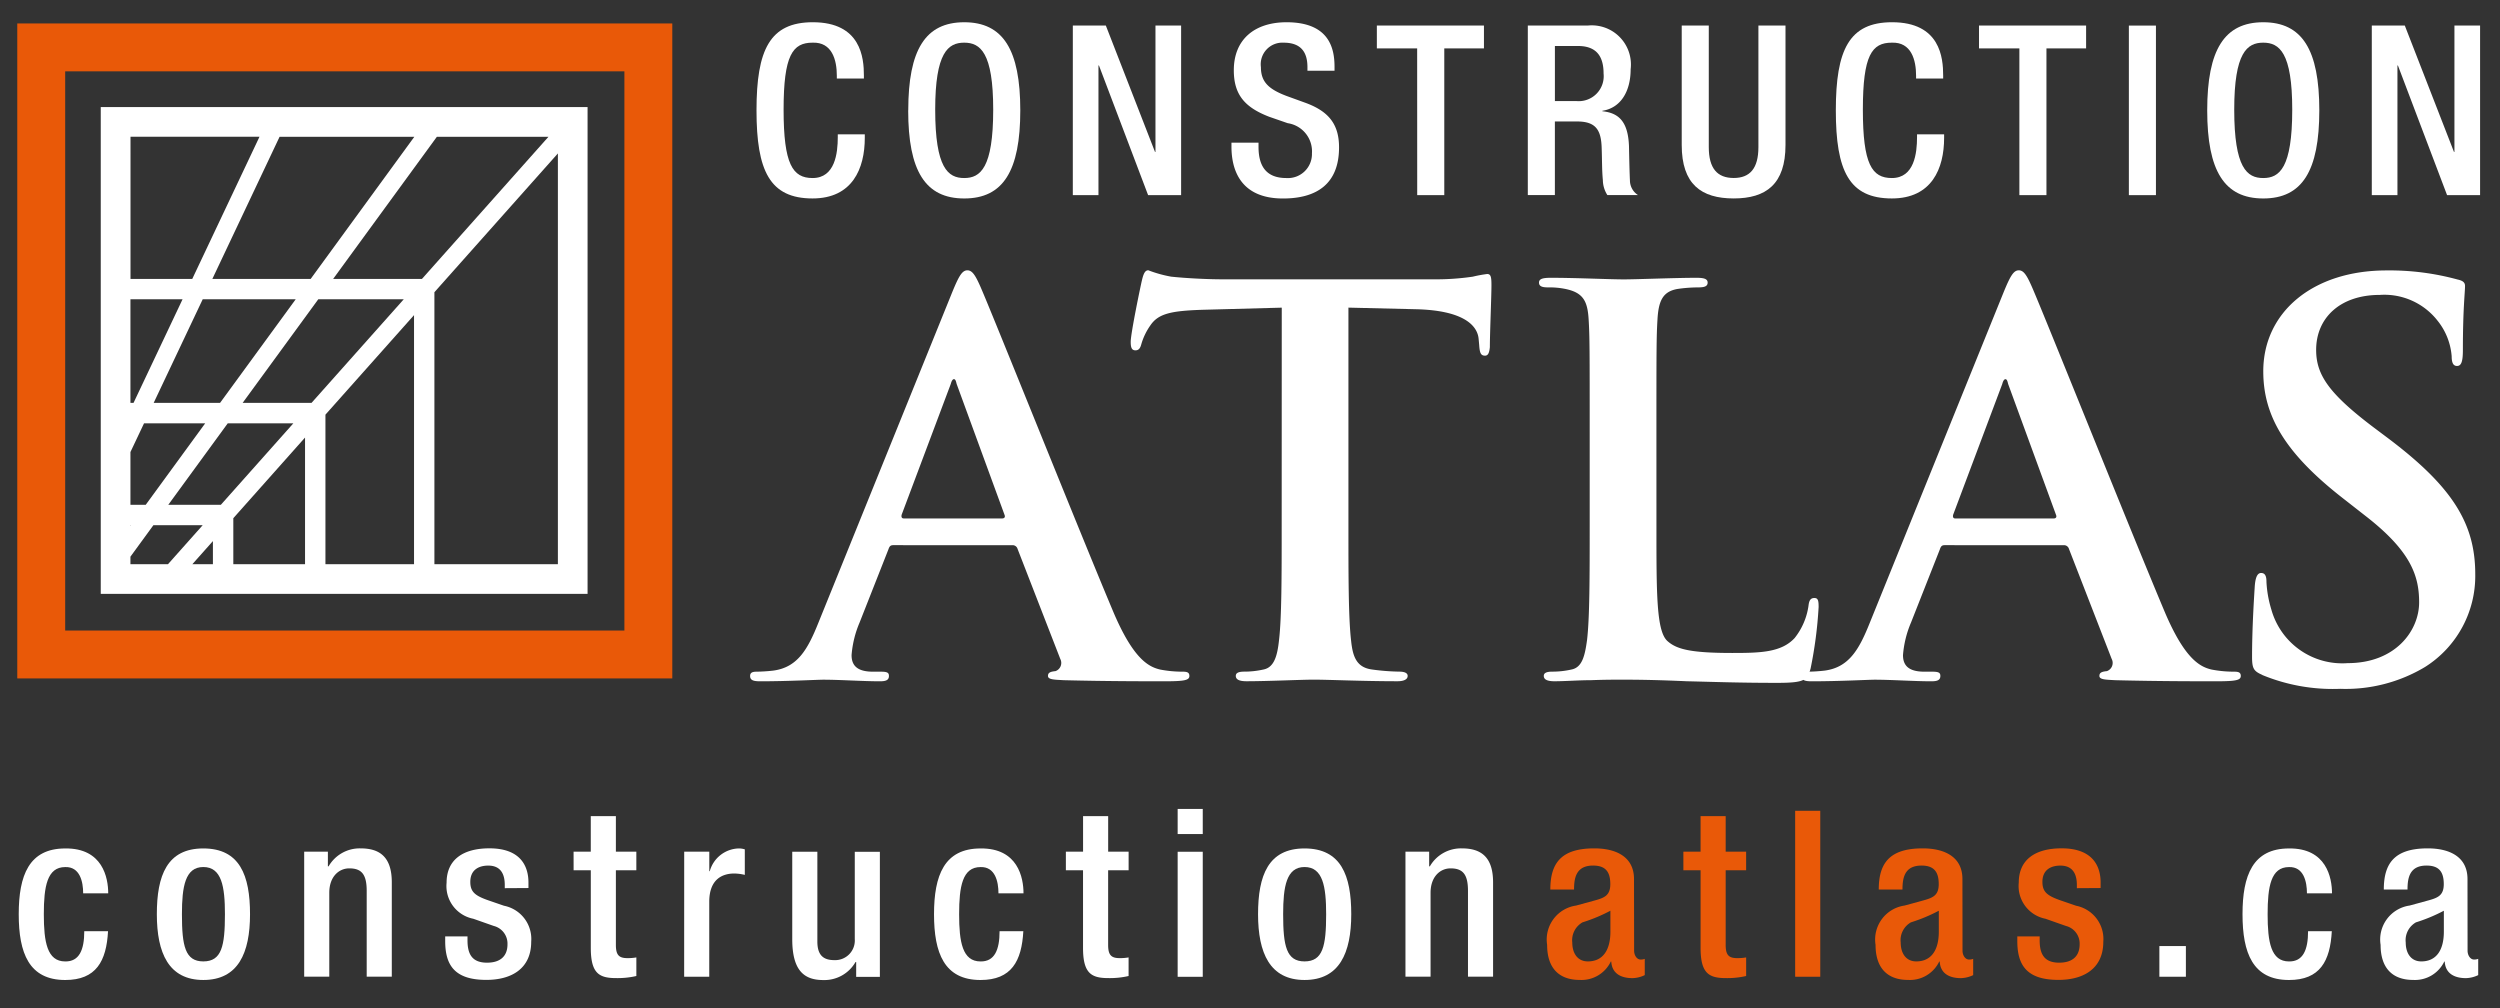
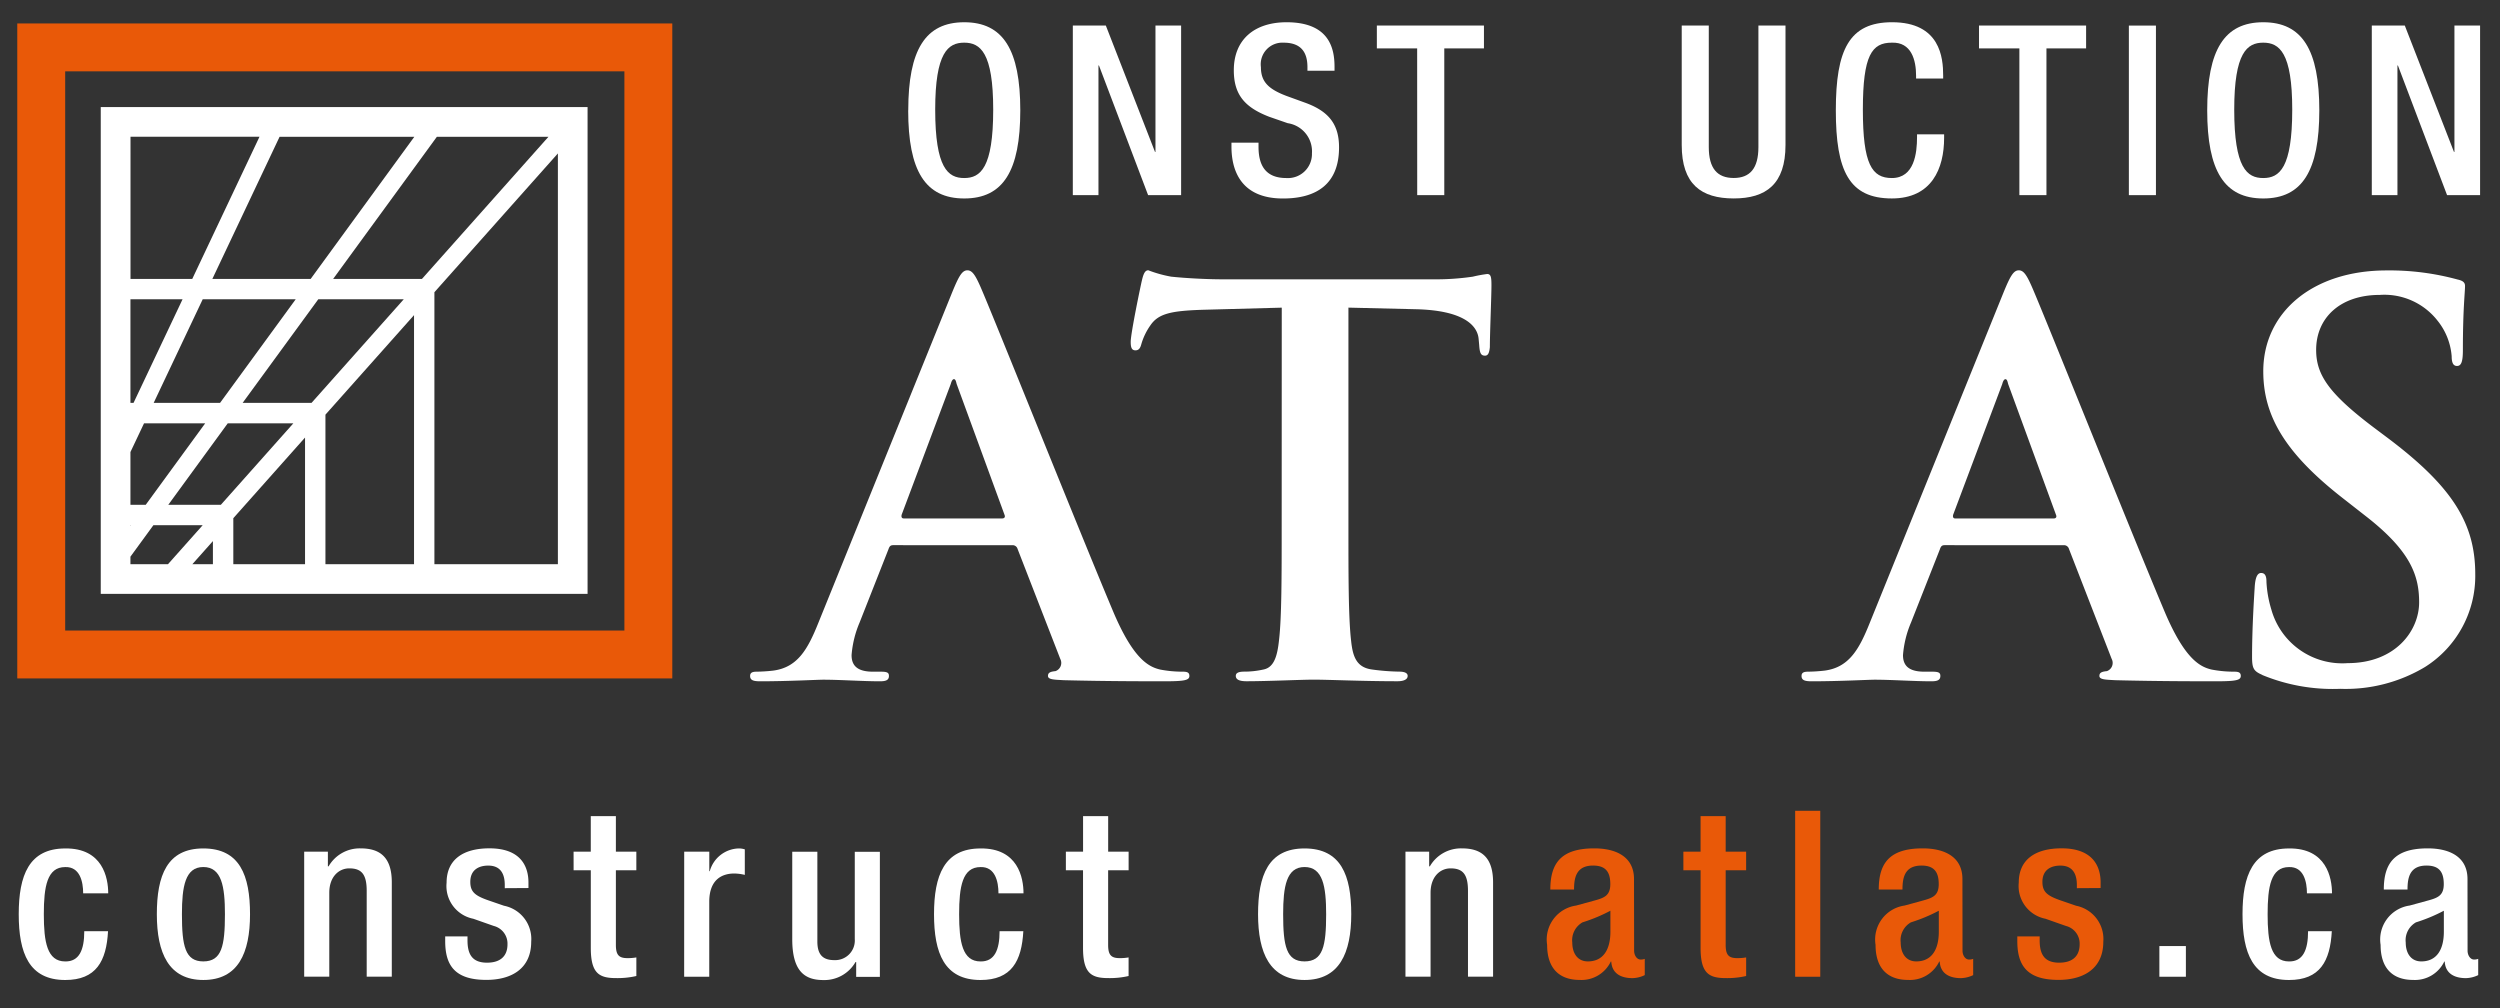
<svg xmlns="http://www.w3.org/2000/svg" width="181" height="73" viewBox="0 0 181 73">
  <rect x="0" y="0" width="181" height="73" fill="#333333" stroke="none" />
  <defs>
    <clipPath id="clip-path">
      <rect id="Rectangle_50" data-name="Rectangle 50" width="181" height="73" transform="translate(-1 -2)" fill="none" />
    </clipPath>
  </defs>
  <g id="logo-construction_atlas-header" transform="translate(1.215 1.716)">
    <g id="Groupe_79" data-name="Groupe 79" transform="translate(-0.215 0.284)" clip-path="url(#clip-path)">
-       <path id="Tracé_845" data-name="Tracé 845" d="M483.288,8.116v.258c0,2.218-.894,4.384-3.782,4.384-3.095,0-4.058-1.994-4.058-6.378S476.411,0,479.523,0c3.49,0,3.7,2.579,3.7,3.851v.223h-1.96V3.869c0-1.135-.344-2.441-1.754-2.39-1.444,0-2.1.894-2.1,4.849s.653,4.952,2.1,4.952c1.633,0,1.823-1.822,1.823-2.957V8.116Z" transform="translate(-421.677 -0.39)" fill="#fff" />
      <path id="Tracé_846" data-name="Tracé 846" d="M573.047,6.379C573.047,1.995,574.285,0,577.1,0s4.058,1.995,4.058,6.379-1.238,6.379-4.058,6.379-4.058-1.995-4.058-6.379m6.155-.052c0-4.127-.929-4.849-2.1-4.849s-2.1.722-2.1,4.849c0,4.23.929,4.952,2.1,4.952s2.1-.722,2.1-4.952" transform="translate(-508.289 -0.389)" fill="#fff" />
      <path id="Tracé_847" data-name="Tracé 847" d="M678.894,2.139h2.39l3.559,9.147h.034V2.139h1.857V14.415h-2.39l-3.559-9.388h-.035v9.388h-1.857Z" transform="translate(-602.221 -2.288)" fill="#fff" />
      <path id="Tracé_848" data-name="Tracé 848" d="M782.877,8.717v.31c0,1.5.653,2.252,2.011,2.252a1.741,1.741,0,0,0,1.857-1.788,2.063,2.063,0,0,0-1.754-2.183l-1.341-.465c-1.788-.688-2.562-1.616-2.562-3.37C781.089,1.238,782.6,0,784.906,0c3.146,0,3.474,1.96,3.474,3.233v.275h-1.961V3.25c0-1.118-.5-1.771-1.719-1.771a1.567,1.567,0,0,0-1.65,1.771c0,1.049.533,1.582,1.839,2.08l1.325.481c1.736.619,2.493,1.565,2.493,3.249,0,2.614-1.582,3.7-4.058,3.7-3.043,0-3.731-2.029-3.731-3.748V8.717Z" transform="translate(-692.76 -0.389)" fill="#fff" />
      <path id="Tracé_849" data-name="Tracé 849" d="M877.318,3.79H874.4V2.139h7.754V3.79h-2.872V14.416h-1.96Z" transform="translate(-775.716 -2.288)" fill="#fff" />
-       <path id="Tracé_850" data-name="Tracé 850" d="M971.531,2.139h4.333A2.835,2.835,0,0,1,978.976,5.3c0,1.582-.7,2.8-2.047,3.009v.034c1.221.12,1.857.791,1.926,2.51.017.791.034,1.753.069,2.493a1.27,1.27,0,0,0,.584,1.066h-2.218a2.063,2.063,0,0,1-.326-1.083c-.07-.74-.053-1.427-.086-2.321-.035-1.341-.447-1.926-1.788-1.926h-1.6v5.33h-1.96Zm3.525,5.467a1.809,1.809,0,0,0,1.96-1.994c0-1.307-.567-1.994-1.856-1.994h-1.668V7.606Z" transform="translate(-861.917 -2.288)" fill="#fff" />
      <path id="Tracé_851" data-name="Tracé 851" d="M1072.467,2.139v8.8c0,1.547.619,2.235,1.805,2.235,1.169,0,1.788-.688,1.788-2.235v-8.8h1.961v8.648c0,2.837-1.41,3.868-3.748,3.868-2.356,0-3.765-1.031-3.765-3.868V2.139Z" transform="translate(-949.751 -2.288)" fill="#fff" />
      <path id="Tracé_852" data-name="Tracé 852" d="M1177.469,8.116v.258c0,2.218-.894,4.384-3.782,4.384-3.1,0-4.058-1.994-4.058-6.378S1170.592,0,1173.7,0c3.49,0,3.7,2.579,3.7,3.851v.223h-1.961V3.869c0-1.135-.343-2.441-1.753-2.39-1.445,0-2.1.894-2.1,4.849s.653,4.952,2.1,4.952c1.633,0,1.822-1.822,1.822-2.957V8.116Z" transform="translate(-1037.715 -0.39)" fill="#fff" />
      <path id="Tracé_853" data-name="Tracé 853" d="M1264.648,3.79h-2.923V2.139h7.754V3.79h-2.871V14.416h-1.96Z" transform="translate(-1119.445 -2.288)" fill="#fff" />
      <rect id="Rectangle_47" data-name="Rectangle 47" width="1.96" height="12.276" transform="translate(153.13 -0.148)" fill="#fff" />
      <path id="Tracé_854" data-name="Tracé 854" d="M1408.5,6.379c0-4.384,1.239-6.379,4.058-6.379s4.058,1.995,4.058,6.379-1.238,6.379-4.058,6.379-4.058-1.995-4.058-6.379m6.156-.052c0-4.127-.929-4.849-2.1-4.849s-2.1.722-2.1,4.849c0,4.23.928,4.952,2.1,4.952s2.1-.722,2.1-4.952" transform="translate(-1249.698 -0.389)" fill="#fff" />
      <path id="Tracé_855" data-name="Tracé 855" d="M1514.351,2.139h2.39l3.559,9.147h.034V2.139h1.857V14.415h-2.39l-3.559-9.388h-.034v9.388h-1.857Z" transform="translate(-1343.633 -2.288)" fill="#fff" />
      <path id="Tracé_856" data-name="Tracé 856" d="M7.424,537.372c-.118,2.171-.858,3.534-3.1,3.534-2.625,0-3.366-1.952-3.366-4.762s.74-4.762,3.366-4.762c2.709-.034,3.113,2.12,3.113,3.248H5.623c0-.841-.236-1.935-1.3-1.9-1.313,0-1.548,1.414-1.548,3.416s.236,3.416,1.548,3.416c1.01.016,1.38-.825,1.38-2.188Z" transform="translate(-0.602 -471.954)" fill="#fff" />
      <path id="Tracé_857" data-name="Tracé 857" d="M93.121,531.385c2.642,0,3.382,1.952,3.382,4.762s-.858,4.762-3.382,4.762c-2.507,0-3.365-1.952-3.365-4.762s.74-4.762,3.365-4.762m0,8.179c1.329,0,1.565-1.111,1.565-3.417,0-2-.235-3.416-1.565-3.416-1.313,0-1.548,1.414-1.548,3.416,0,2.305.235,3.417,1.548,3.417" transform="translate(-79.401 -471.958)" fill="#fff" />
      <path id="Tracé_858" data-name="Tracé 858" d="M184.53,531.621h1.716v1.06h.051a2.6,2.6,0,0,1,2.322-1.3c1.38,0,2.254.622,2.254,2.457v6.832h-1.817v-6.21c0-1.178-.353-1.632-1.262-1.632-.74,0-1.447.589-1.447,1.767v6.075H184.53Z" transform="translate(-163.507 -471.958)" fill="#fff" />
      <path id="Tracé_859" data-name="Tracé 859" d="M279.573,534.262v-.235c0-.724-.252-1.4-1.195-1.4-.724,0-1.3.337-1.3,1.178,0,.706.32.992,1.279,1.329l1.161.4a2.453,2.453,0,0,1,1.969,2.608c0,1.935-1.413,2.76-3.248,2.76-2.289,0-2.979-1.06-2.979-2.81v-.337h1.615v.286c0,1.043.37,1.615,1.414,1.615.993,0,1.481-.5,1.481-1.329a1.317,1.317,0,0,0-.993-1.33l-1.481-.521a2.412,2.412,0,0,1-1.935-2.609c0-1.7,1.228-2.49,3.1-2.49,2.305,0,2.827,1.346,2.827,2.474v.4Z" transform="translate(-244.028 -471.958)" fill="#fff" />
      <path id="Tracé_860" data-name="Tracé 860" d="M357.787,513.181h1.245v-2.575h1.818v2.575h1.481v1.346h-1.481v5.4c0,.707.2.959.825.959a3.5,3.5,0,0,0,.657-.051v1.346a6.029,6.029,0,0,1-1.464.151c-1.229,0-1.834-.336-1.834-2.187v-5.621h-1.245Z" transform="translate(-317.26 -453.518)" fill="#fff" />
      <path id="Tracé_861" data-name="Tracé 861" d="M428.943,531.621h1.817v1.413h.034a2.239,2.239,0,0,1,2.1-1.649,1.407,1.407,0,0,1,.437.067V533.3a3.386,3.386,0,0,0-.757-.1c-.825,0-1.817.371-1.817,2.053v5.419h-1.817Z" transform="translate(-380.407 -471.958)" fill="#fff" />
      <path id="Tracé_862" data-name="Tracé 862" d="M503.074,541.471h-.051a2.6,2.6,0,0,1-2.322,1.3c-1.347,0-2.256-.623-2.256-2.962v-6.327h1.818v6.5c0,1.009.454,1.346,1.229,1.346a1.421,1.421,0,0,0,1.48-1.515v-6.327h1.817v9.053h-1.716Z" transform="translate(-442.086 -473.815)" fill="#fff" />
      <path id="Tracé_863" data-name="Tracé 863" d="M596.1,537.372c-.118,2.171-.858,3.534-3.1,3.534-2.625,0-3.366-1.952-3.366-4.762s.741-4.762,3.366-4.762c2.709-.034,3.113,2.12,3.113,3.248H594.3c0-.841-.236-1.935-1.3-1.9-1.313,0-1.548,1.414-1.548,3.416s.235,3.416,1.548,3.416c1.01.016,1.38-.825,1.38-2.188Z" transform="translate(-523.011 -471.954)" fill="#fff" />
      <path id="Tracé_864" data-name="Tracé 864" d="M674.4,513.181h1.245v-2.575h1.817v2.575h1.481v1.346H677.46v5.4c0,.707.2.959.825.959a3.488,3.488,0,0,0,.656-.051v1.346a6.024,6.024,0,0,1-1.464.151c-1.229,0-1.835-.336-1.835-2.187v-5.621H674.4Z" transform="translate(-598.231 -453.518)" fill="#fff" />
-       <path id="Tracé_865" data-name="Tracé 865" d="M746.3,505.97h1.817v1.818H746.3Zm0,3.1h1.817v9.053H746.3Z" transform="translate(-662.038 -449.403)" fill="#fff" />
      <path id="Tracé_866" data-name="Tracé 866" d="M801.384,531.385c2.642,0,3.383,1.952,3.383,4.762s-.858,4.762-3.383,4.762c-2.507,0-3.365-1.952-3.365-4.762s.74-4.762,3.365-4.762m0,8.179c1.329,0,1.565-1.111,1.565-3.417,0-2-.236-3.416-1.565-3.416-1.312,0-1.548,1.414-1.548,3.416,0,2.305.236,3.417,1.548,3.417" transform="translate(-707.936 -471.958)" fill="#fff" />
      <path id="Tracé_867" data-name="Tracé 867" d="M892.8,531.621h1.716v1.06h.051a2.6,2.6,0,0,1,2.322-1.3c1.38,0,2.255.622,2.255,2.457v6.832h-1.817v-6.21c0-1.178-.353-1.632-1.262-1.632-.74,0-1.447.589-1.447,1.767v6.075H892.8Z" transform="translate(-792.045 -471.958)" fill="#fff" />
      <path id="Tracé_868" data-name="Tracé 868" d="M990.275,538.789c0,.336.2.64.47.64a.758.758,0,0,0,.3-.051v1.178a2.167,2.167,0,0,1-.892.219c-.808,0-1.481-.32-1.532-1.2h-.034a2.353,2.353,0,0,1-2.254,1.33c-1.447,0-2.356-.808-2.356-2.541a2.484,2.484,0,0,1,2.1-2.844l1.414-.387c.656-.185,1.06-.37,1.06-1.161,0-.825-.286-1.347-1.245-1.347-1.211,0-1.38.859-1.38,1.733h-1.717c0-1.918.791-2.978,3.181-2.978,1.6,0,2.877.622,2.877,2.221Zm-1.717-2.894a11.854,11.854,0,0,1-2.019.841,1.487,1.487,0,0,0-.741,1.464c0,.757.371,1.364,1.128,1.364,1.093,0,1.632-.825,1.632-2.154Z" transform="translate(-872.965 -471.958)" fill="#e95908" />
      <path id="Tracé_869" data-name="Tracé 869" d="M1071.578,513.181h1.245v-2.575h1.818v2.575h1.481v1.346h-1.481v5.4c0,.707.2.959.825.959a3.5,3.5,0,0,0,.657-.051v1.346a6.035,6.035,0,0,1-1.465.151c-1.227,0-1.834-.336-1.834-2.187v-5.621h-1.245Z" transform="translate(-950.702 -453.518)" fill="#e95908" />
      <rect id="Rectangle_48" data-name="Rectangle 48" width="1.817" height="12.015" transform="translate(128.97 56.701)" fill="#e95908" />
      <path id="Tracé_870" data-name="Tracé 870" d="M1201.495,538.789c0,.336.2.64.472.64a.757.757,0,0,0,.3-.051v1.178a2.171,2.171,0,0,1-.893.219c-.807,0-1.48-.32-1.531-1.2h-.034a2.354,2.354,0,0,1-2.254,1.33c-1.448,0-2.356-.808-2.356-2.541a2.484,2.484,0,0,1,2.1-2.844l1.414-.387c.656-.185,1.06-.37,1.06-1.161,0-.825-.286-1.347-1.245-1.347-1.212,0-1.38.859-1.38,1.733h-1.717c0-1.918.791-2.978,3.18-2.978,1.6,0,2.878.622,2.878,2.221Zm-1.716-2.894a11.892,11.892,0,0,1-2.019.841,1.487,1.487,0,0,0-.741,1.464c0,.757.371,1.364,1.127,1.364,1.094,0,1.633-.825,1.633-2.154Z" transform="translate(-1060.409 -471.958)" fill="#e95908" />
      <path id="Tracé_871" data-name="Tracé 871" d="M1290.693,534.262v-.235c0-.724-.252-1.4-1.194-1.4-.724,0-1.3.337-1.3,1.178,0,.706.32.992,1.278,1.329l1.161.4a2.453,2.453,0,0,1,1.969,2.608c0,1.935-1.413,2.76-3.247,2.76-2.289,0-2.979-1.06-2.979-2.81v-.337H1288v.286c0,1.043.37,1.615,1.413,1.615.992,0,1.481-.5,1.481-1.329a1.317,1.317,0,0,0-.992-1.33l-1.481-.521a2.413,2.413,0,0,1-1.935-2.609c0-1.7,1.228-2.49,3.1-2.49,2.306,0,2.827,1.346,2.827,2.474v.4Z" transform="translate(-1141.328 -471.958)" fill="#e95908" />
      <rect id="Rectangle_49" data-name="Rectangle 49" width="1.919" height="2.221" transform="translate(155.339 66.495)" fill="#fff" />
      <path id="Tracé_872" data-name="Tracé 872" d="M1437.7,537.372c-.118,2.171-.858,3.534-3.1,3.534-2.624,0-3.365-1.952-3.365-4.762s.741-4.762,3.365-4.762c2.71-.034,3.114,2.12,3.114,3.248H1435.9c0-.841-.236-1.935-1.3-1.9-1.312,0-1.547,1.414-1.547,3.416s.235,3.416,1.547,3.416c1.01.016,1.381-.825,1.381-2.188Z" transform="translate(-1269.877 -471.954)" fill="#fff" />
      <path id="Tracé_873" data-name="Tracé 873" d="M1526.333,538.789c0,.336.2.64.47.64a.757.757,0,0,0,.3-.051v1.178a2.167,2.167,0,0,1-.892.219c-.808,0-1.48-.32-1.532-1.2h-.033a2.354,2.354,0,0,1-2.255,1.33c-1.447,0-2.355-.808-2.355-2.541a2.483,2.483,0,0,1,2.1-2.844l1.414-.387c.656-.185,1.06-.37,1.06-1.161,0-.825-.286-1.347-1.245-1.347-1.212,0-1.38.859-1.38,1.733h-1.716c0-1.918.791-2.978,3.181-2.978,1.6,0,2.878.622,2.878,2.221Zm-1.717-2.894a11.879,11.879,0,0,1-2.02.841,1.488,1.488,0,0,0-.74,1.464c0,.757.37,1.364,1.127,1.364,1.094,0,1.633-.825,1.633-2.154Z" transform="translate(-1348.681 -471.958)" fill="#fff" />
      <path id="Tracé_874" data-name="Tracé 874" d="M481.722,179.434c-.193,0-.27.077-.348.309l-2.086,5.294a7.484,7.484,0,0,0-.58,2.357c0,.7.348,1.2,1.545,1.2h.58c.464,0,.58.077.58.309,0,.309-.232.387-.657.387-1.237,0-2.9-.116-4.1-.116-.425,0-2.55.116-4.56.116-.5,0-.734-.078-.734-.387,0-.232.155-.309.464-.309a11.727,11.727,0,0,0,1.2-.077c1.777-.232,2.511-1.545,3.285-3.478l9.7-23.958c.464-1.121.7-1.546,1.082-1.546.348,0,.579.348.966,1.236.927,2.125,7.11,17.582,9.583,23.455,1.468,3.478,2.589,4.019,3.4,4.212a8.5,8.5,0,0,0,1.623.155c.309,0,.5.038.5.309,0,.309-.348.387-1.778.387-1.391,0-4.212,0-7.3-.078-.7-.039-1.159-.039-1.159-.309,0-.232.154-.309.541-.348a.63.63,0,0,0,.348-.888l-3.091-7.96a.372.372,0,0,0-.387-.27ZM489.6,177.5c.193,0,.232-.116.193-.232l-3.478-9.506c-.039-.155-.078-.348-.193-.348s-.193.193-.232.348l-3.556,9.467c-.038.155,0,.27.155.27Z" transform="translate(-418.054 -141.964)" fill="#fff" />
      <path id="Tracé_875" data-name="Tracé 875" d="M727.06,162.239l-5.758.155c-2.242.077-3.169.271-3.748,1.12a4.572,4.572,0,0,0-.657,1.353c-.077.308-.193.463-.425.463-.271,0-.348-.193-.348-.619,0-.618.734-4.134.811-4.444.116-.5.232-.734.464-.734a8.933,8.933,0,0,0,1.661.463c1.121.116,2.589.193,3.864.193h15.3a18.465,18.465,0,0,0,2.666-.193,9.408,9.408,0,0,1,1.043-.193c.27,0,.309.232.309.812,0,.812-.115,3.478-.115,4.482-.039.386-.116.618-.348.618-.309,0-.387-.193-.425-.773l-.039-.425c-.078-1-1.121-2.087-4.559-2.164l-4.869-.116v15.843c0,3.555,0,6.607.193,8.269.115,1.082.348,1.932,1.506,2.087a16.333,16.333,0,0,0,1.972.155c.424,0,.618.116.618.309,0,.27-.309.387-.734.387-2.55,0-4.985-.116-6.068-.116-.888,0-3.322.116-4.869.116-.5,0-.772-.116-.772-.387,0-.193.154-.309.618-.309a6.323,6.323,0,0,0,1.391-.155c.772-.155,1-1,1.12-2.126.193-1.623.193-4.675.193-8.23Z" transform="translate(-635.261 -141.965)" fill="#fff" />
-       <path id="Tracé_876" data-name="Tracé 876" d="M987.228,182.347c0,4.946,0,7.612.811,8.308.656.58,1.661.85,4.675.85,2.048,0,3.555-.039,4.521-1.082a4.84,4.84,0,0,0,1-2.319c.039-.348.117-.579.426-.579.27,0,.309.193.309.657a30.506,30.506,0,0,1-.58,4.444c-.232.85-.425,1.043-2.434,1.043-2.783,0-4.792-.077-6.531-.116-1.739-.078-3.13-.116-4.714-.116-.425,0-1.275,0-2.2.038-.888,0-1.893.078-2.666.078-.5,0-.773-.116-.773-.387,0-.193.155-.309.619-.309a6.306,6.306,0,0,0,1.391-.155c.773-.155.966-1,1.121-2.126.193-1.623.193-4.675.193-8.23v-6.8c0-5.874,0-6.956-.077-8.192-.078-1.314-.387-1.932-1.662-2.2a5.75,5.75,0,0,0-1.275-.116c-.425,0-.656-.077-.656-.348s.27-.348.85-.348c1.815,0,4.251.116,5.293.116.928,0,3.749-.116,5.256-.116.541,0,.81.077.81.348s-.232.348-.695.348a10.315,10.315,0,0,0-1.507.116c-1.043.193-1.352.85-1.429,2.2-.077,1.236-.077,2.318-.077,8.192Z" transform="translate(-868.302 -146.23)" fill="#fff" />
      <path id="Tracé_877" data-name="Tracé 877" d="M1157.968,179.434c-.193,0-.271.077-.347.309l-2.087,5.294a7.483,7.483,0,0,0-.58,2.357c0,.7.348,1.2,1.546,1.2h.58c.463,0,.579.077.579.309,0,.309-.232.387-.656.387-1.237,0-2.9-.116-4.1-.116-.425,0-2.551.116-4.56.116-.5,0-.734-.078-.734-.387,0-.232.154-.309.463-.309a11.719,11.719,0,0,0,1.2-.077c1.778-.232,2.512-1.545,3.284-3.478l9.7-23.958c.464-1.121.7-1.546,1.083-1.546.348,0,.579.348.965,1.236.928,2.125,7.11,17.582,9.583,23.455,1.468,3.478,2.588,4.019,3.4,4.212a8.483,8.483,0,0,0,1.623.155c.309,0,.5.038.5.309,0,.309-.348.387-1.778.387-1.391,0-4.212,0-7.3-.078-.695-.039-1.159-.039-1.159-.309,0-.232.154-.309.541-.348a.629.629,0,0,0,.347-.888l-3.091-7.96a.372.372,0,0,0-.386-.27Zm7.883-1.932c.193,0,.232-.116.193-.232l-3.478-9.506c-.038-.155-.078-.348-.193-.348s-.194.193-.232.348l-3.556,9.467c-.037.155,0,.27.155.27Z" transform="translate(-1018.177 -141.964)" fill="#fff" />
      <path id="Tracé_878" data-name="Tracé 878" d="M1438.069,188.823c-.619-.27-.734-.463-.734-1.313,0-2.126.155-4.444.193-5.062.038-.58.154-1,.464-1,.348,0,.386.348.386.657a8.171,8.171,0,0,0,.348,1.97,5.326,5.326,0,0,0,5.526,3.9c3.478,0,5.179-2.357,5.179-4.4,0-1.894-.58-3.671-3.787-6.183l-1.778-1.391c-4.251-3.323-5.719-6.028-5.719-9.158,0-4.251,3.556-7.3,8.927-7.3a18.7,18.7,0,0,1,5.139.657c.348.077.541.193.541.464,0,.5-.155,1.623-.155,4.637,0,.85-.117,1.159-.426,1.159-.27,0-.386-.231-.386-.7a4.678,4.678,0,0,0-1-2.55,4.892,4.892,0,0,0-4.212-1.894c-2.86,0-4.6,1.662-4.6,3.98,0,1.778.888,3.13,4.1,5.565l1.082.812c4.676,3.517,6.337,6.183,6.337,9.854a7.788,7.788,0,0,1-3.632,6.724,11.168,11.168,0,0,1-6.145,1.584,13.378,13.378,0,0,1-5.641-1" transform="translate(-1275.286 -141.964)" fill="#fff" />
      <path id="Tracé_879" data-name="Tracé 879" d="M0,48.2H47.423V.78H0Zm43.956-3.467H3.468V4.247H43.956Z" transform="translate(0.251 -1.082)" fill="#e95908" fill-rule="evenodd" />
      <path id="Tracé_880" data-name="Tracé 880" d="M55.039,89.787H88.931V54.542H53.686V89.787Zm21.9-22.8H70.51l7.511-10.293H86.1Zm-8.057,0H61.765l4.868-10.293h9.756Zm-8.572,0h-4.47V56.691h9.339ZM77.842,87.638V67.948L86.782,57.9V87.638ZM76.367,69.607V87.638H69.953V76.813ZM55.835,68.46h3.773l-3.549,7.5h-.224Zm5.232,0H67.8l-5.476,7.5H57.517Zm8.367,0h6.189l-6.677,7.5H63.958Zm-13.6,18.635,1.664-2.28h3.569l-2.513,2.824h-2.72Zm2.741-3.756,4.306-5.9h4.75l-5.25,5.9Zm2.673-5.9-4.306,5.9H55.835V79.52l.985-2.081Zm-5.383,7.375-.031.043v-.043Zm12.611-6.343v9.167H63.283V84.309Zm-8.157,9.167,1.487-1.671v1.671Z" transform="translate(-47.391 -48.792)" fill="#fff" fill-rule="evenodd" />
    </g>
  </g>
</svg>